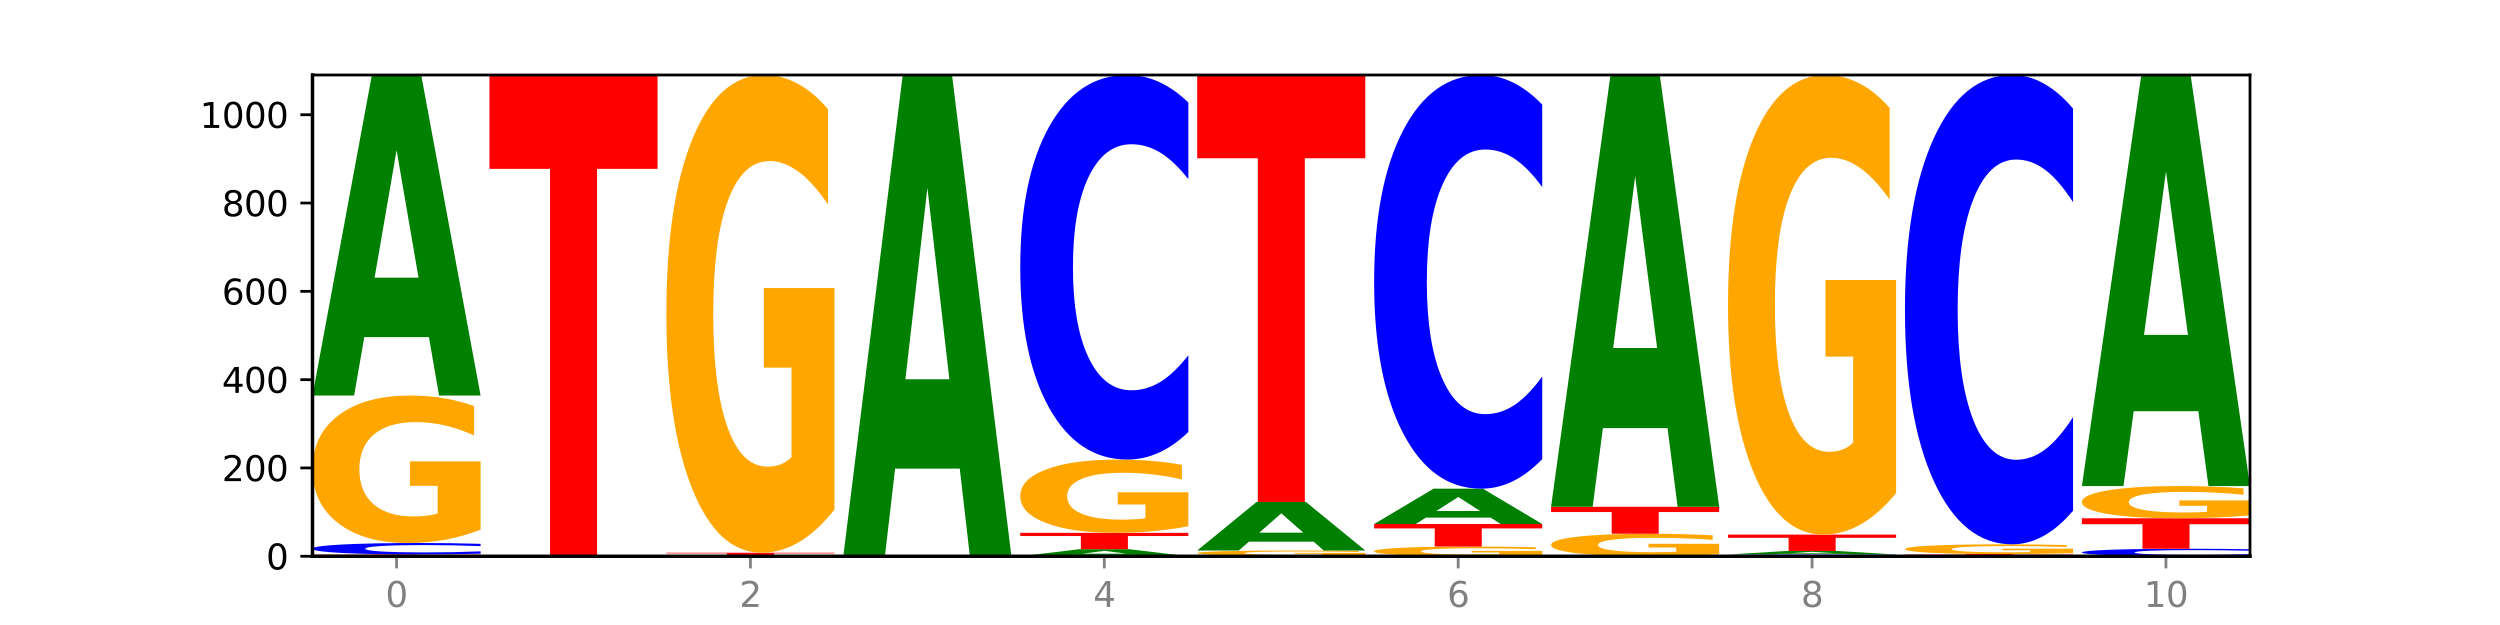
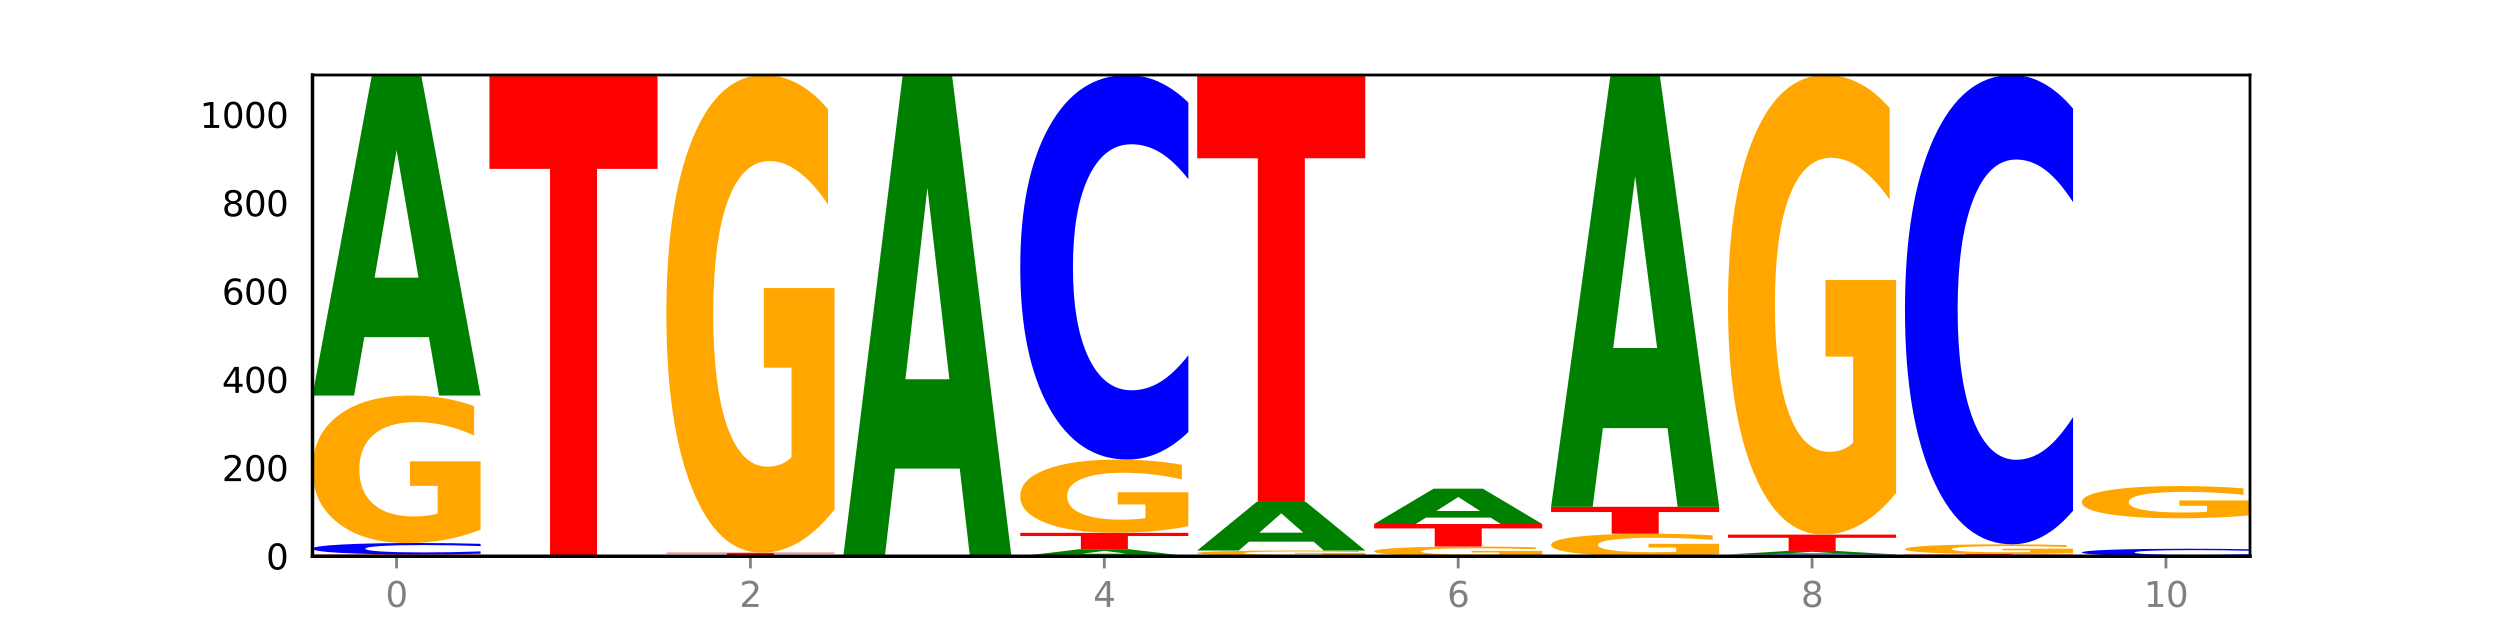
<svg xmlns="http://www.w3.org/2000/svg" xmlns:xlink="http://www.w3.org/1999/xlink" width="720pt" height="180pt" viewBox="0 0 720 180" version="1.1">
  <defs>
    <style type="text/css">*{stroke-linejoin: round; stroke-linecap: butt}</style>
  </defs>
  <g id="figure_1">
    <g id="patch_1">
      <path d="M 0 180  L 720 180  L 720 0  L 0 0  z " style="fill: #ffffff" />
    </g>
    <g id="axes_1">
      <g id="patch_2">
        <path d="M 90 160.2  L 648 160.2  L 648 21.6  L 90 21.6  z " style="fill: #ffffff" />
      </g>
      <g id="line2d_1">
        <path d="M 90 160.2  L 648 160.2  " clip-path="url(#pf1983f0c95)" style="fill: none; stroke: #000000; stroke-width: 0.5; stroke-linecap: square" />
      </g>
      <g id="patch_3">
        <path d="M 90 159.691  L 138.411 159.691  L 138.411 159.791  L 120.994 159.791  L 120.994 160.2  L 107.45 160.2  L 107.45 159.791  L 90 159.791  L 90 159.691  z " clip-path="url(#pf1983f0c95)" style="fill: #ff0000" />
      </g>
      <g id="patch_4">
        <path d="M 138.411 159.454  Q 134.361 159.572 129.983 159.631  Q 125.604 159.691 120.835 159.691  Q 106.613 159.691 98.306 159.246  Q 90 158.801 90 158.039  Q 90 157.275 98.306 156.831  Q 106.613 156.385 120.835 156.385  Q 125.604 156.385 129.983 156.445  Q 134.361 156.505 138.411 156.622  L 138.411 157.281  Q 134.325 157.126 130.361 157.053  Q 126.397 156.981 122.018 156.981  Q 114.163 156.981 109.662 157.263  Q 105.173 157.544 105.173 158.039  Q 105.173 158.532 109.662 158.814  Q 114.163 159.096 122.018 159.096  Q 126.397 159.096 130.361 159.023  Q 134.325 158.95 138.411 158.795  L 138.411 159.454  z " clip-path="url(#pf1983f0c95)" style="fill: #0000ff" />
      </g>
      <g id="patch_5">
        <path d="M 138.411 152.543  Q 133.529 154.464 128.277 155.429  Q 123.026 156.385 117.428 156.385  Q 104.777 156.385 97.389 150.665  Q 90 144.945 90 135.163  Q 90 125.267 97.519 119.591  Q 105.048 113.915 118.144 113.915  Q 123.189 113.915 127.811 114.687  Q 132.444 115.451 136.545 116.959  L 136.545 125.425  Q 132.313 123.487 128.126 122.53  Q 123.938 121.565 119.728 121.565  Q 111.938 121.565 107.717 125.092  Q 103.497 128.61 103.497 135.163  Q 103.497 141.655 107.566 145.2  Q 111.634 148.735 119.12 148.735  Q 121.16 148.735 122.907 148.533  Q 124.654 148.323 126.042 147.884  L 126.042 139.936  L 118.068 139.936  L 118.068 132.856  L 138.411 132.856  L 138.411 152.543  z " clip-path="url(#pf1983f0c95)" style="fill: #ffa600" />
      </g>
      <g id="patch_6">
        <path d="M 123.534 97.098  L 104.916 97.098  L 101.977 113.915  L 90 113.915  L 107.104 21.6  L 121.307 21.6  L 138.411 113.915  L 126.444 113.915  L 123.534 97.098  z M 107.886 79.965  L 120.535 79.965  L 114.22 43.244  L 107.886 79.965  z " clip-path="url(#pf1983f0c95)" style="fill: #008000" />
      </g>
      <g id="patch_7">
        <path d="M 140.959 21.6  L 189.37 21.6  L 189.37 48.631  L 171.953 48.631  L 171.953 160.2  L 158.409 160.2  L 158.409 48.631  L 140.959 48.631  L 140.959 21.6  z " clip-path="url(#pf1983f0c95)" style="fill: #ff0000" />
      </g>
      <g id="patch_8">
        <path d="M 191.918 159.183  L 240.329 159.183  L 240.329 159.381  L 222.912 159.381  L 222.912 160.2  L 209.368 160.2  L 209.368 159.381  L 191.918 159.381  L 191.918 159.183  z " clip-path="url(#pf1983f0c95)" style="fill: #ff0000" />
      </g>
      <g id="patch_9">
        <path d="M 240.329 146.735  Q 235.446 152.959 230.195 156.085  Q 224.944 159.183 219.346 159.183  Q 206.695 159.183 199.306 140.653  Q 191.918 122.123 191.918 90.434  Q 191.918 58.376 199.437 39.988  Q 206.966 21.6 220.062 21.6  Q 225.107 21.6 229.729 24.101  Q 234.361 26.574 238.463 31.462  L 238.463 58.887  Q 234.231 52.607 230.043 49.509  Q 225.855 46.383 221.646 46.383  Q 213.856 46.383 209.635 57.807  Q 205.415 69.204 205.415 90.434  Q 205.415 111.465 209.483 122.947  Q 213.552 134.4 221.038 134.4  Q 223.078 134.4 224.825 133.747  Q 226.571 133.064 227.96 131.643  L 227.96 105.895  L 219.986 105.895  L 219.986 82.959  L 240.329 82.959  L 240.329 146.735  z " clip-path="url(#pf1983f0c95)" style="fill: #ffa600" />
      </g>
      <g id="patch_10">
        <path d="M 276.411 134.951  L 257.793 134.951  L 254.853 160.2  L 242.877 160.2  L 259.98 21.6  L 274.184 21.6  L 291.288 160.2  L 279.321 160.2  L 276.411 134.951  z M 260.762 109.228  L 273.412 109.228  L 267.097 54.096  L 260.762 109.228  z " clip-path="url(#pf1983f0c95)" style="fill: #008000" />
      </g>
      <g id="patch_11">
        <path d="M 327.37 159.829  L 308.752 159.829  L 305.812 160.2  L 293.836 160.2  L 310.939 158.166  L 325.143 158.166  L 342.247 160.2  L 330.28 160.2  L 327.37 159.829  z M 311.721 159.452  L 324.371 159.452  L 318.056 158.643  L 311.721 159.452  z " clip-path="url(#pf1983f0c95)" style="fill: #008000" />
      </g>
      <g id="patch_12">
        <path d="M 293.836 153.461  L 342.247 153.461  L 342.247 154.378  L 324.83 154.378  L 324.83 158.166  L 311.286 158.166  L 311.286 154.378  L 293.836 154.378  L 293.836 153.461  z " clip-path="url(#pf1983f0c95)" style="fill: #ff0000" />
      </g>
      <g id="patch_13">
        <path d="M 342.247 151.551  Q 337.364 152.506 332.113 152.985  Q 326.862 153.461 321.263 153.461  Q 308.613 153.461 301.224 150.618  Q 293.836 147.775 293.836 142.913  Q 293.836 137.995 301.354 135.174  Q 308.884 132.353 321.98 132.353  Q 327.025 132.353 331.647 132.737  Q 336.279 133.116 340.38 133.866  L 340.38 138.073  Q 336.149 137.11 331.961 136.635  Q 327.773 136.155 323.564 136.155  Q 315.774 136.155 311.553 137.908  Q 307.333 139.656 307.333 142.913  Q 307.333 146.14 311.401 147.901  Q 315.47 149.659 322.956 149.659  Q 324.996 149.659 326.742 149.558  Q 328.489 149.454 329.878 149.236  L 329.878 145.285  L 321.904 145.285  L 321.904 141.767  L 342.247 141.767  L 342.247 151.551  z " clip-path="url(#pf1983f0c95)" style="fill: #ffa600" />
      </g>
      <g id="patch_14">
        <path d="M 342.247 124.414  Q 338.197 128.349 333.818 130.34  Q 329.439 132.353 324.67 132.353  Q 310.448 132.353 302.142 117.436  Q 293.836 102.52 293.836 77.011  Q 293.836 51.41 302.142 36.517  Q 310.448 21.6 324.67 21.6  Q 329.439 21.6 333.818 23.613  Q 338.197 25.604 342.247 29.539  L 342.247 51.616  Q 338.16 46.4 334.196 43.975  Q 330.232 41.55 325.853 41.55  Q 317.998 41.55 313.498 50.998  Q 309.009 60.424 309.009 77.011  Q 309.009 93.529 313.498 102.977  Q 317.998 112.403 325.853 112.403  Q 330.232 112.403 334.196 109.978  Q 338.16 107.53 342.247 102.314  L 342.247 124.414  z " clip-path="url(#pf1983f0c95)" style="fill: #0000ff" />
      </g>
      <g id="patch_15">
        <path d="M 393.205 160.191  Q 389.156 160.195 384.777 160.198  Q 380.398 160.2 375.629 160.2  Q 361.407 160.2 353.101 160.183  Q 344.795 160.166 344.795 160.136  Q 344.795 160.107 353.101 160.09  Q 361.407 160.073 375.629 160.073  Q 380.398 160.073 384.777 160.075  Q 389.156 160.077 393.205 160.082  L 393.205 160.107  Q 389.119 160.101 385.155 160.099  Q 381.191 160.096 376.812 160.096  Q 368.957 160.096 364.457 160.107  Q 359.968 160.117 359.968 160.136  Q 359.968 160.155 364.457 160.166  Q 368.957 160.177 376.812 160.177  Q 381.191 160.177 385.155 160.174  Q 389.119 160.172 393.205 160.166  L 393.205 160.191  z " clip-path="url(#pf1983f0c95)" style="fill: #0000ff" />
      </g>
      <g id="patch_16">
        <path d="M 393.205 159.935  Q 388.323 160.004 383.072 160.038  Q 377.821 160.073 372.222 160.073  Q 359.572 160.073 352.183 159.867  Q 344.795 159.662 344.795 159.31  Q 344.795 158.955 352.313 158.751  Q 359.843 158.547 372.938 158.547  Q 377.983 158.547 382.605 158.575  Q 387.238 158.602 391.339 158.656  L 391.339 158.961  Q 387.108 158.891 382.92 158.856  Q 378.732 158.822 374.522 158.822  Q 366.732 158.822 362.512 158.949  Q 358.291 159.075 358.291 159.31  Q 358.291 159.544 362.36 159.671  Q 366.429 159.798 373.915 159.798  Q 375.955 159.798 377.701 159.791  Q 379.448 159.783 380.837 159.767  L 380.837 159.482  L 372.862 159.482  L 372.862 159.227  L 393.205 159.227  L 393.205 159.935  z " clip-path="url(#pf1983f0c95)" style="fill: #ffa600" />
      </g>
      <g id="patch_17">
        <path d="M 378.329 155.999  L 359.711 155.999  L 356.771 158.547  L 344.795 158.547  L 361.898 144.56  L 376.102 144.56  L 393.205 158.547  L 381.239 158.547  L 378.329 155.999  z M 362.68 153.403  L 375.33 153.403  L 369.015 147.839  L 362.68 153.403  z " clip-path="url(#pf1983f0c95)" style="fill: #008000" />
      </g>
      <g id="patch_18">
        <path d="M 344.795 21.6  L 393.205 21.6  L 393.205 45.581  L 375.789 45.581  L 375.789 144.56  L 362.245 144.56  L 362.245 45.581  L 344.795 45.581  L 344.795 21.6  z " clip-path="url(#pf1983f0c95)" style="fill: #ff0000" />
      </g>
      <g id="patch_19">
        <path d="M 444.164 159.947  Q 439.282 160.073 434.031 160.137  Q 428.78 160.2 423.181 160.2  Q 410.531 160.2 403.142 159.823  Q 395.753 159.446 395.753 158.802  Q 395.753 158.15 403.272 157.776  Q 410.802 157.403 423.897 157.403  Q 428.942 157.403 433.564 157.453  Q 438.197 157.504 442.298 157.603  L 442.298 158.161  Q 438.067 158.033 433.879 157.97  Q 429.691 157.906 425.481 157.906  Q 417.691 157.906 413.471 158.139  Q 409.25 158.37 409.25 158.802  Q 409.25 159.23 413.319 159.463  Q 417.388 159.696 424.874 159.696  Q 426.914 159.696 428.66 159.683  Q 430.407 159.669 431.796 159.64  L 431.796 159.117  L 423.821 159.117  L 423.821 158.65  L 444.164 158.65  L 444.164 159.947  z " clip-path="url(#pf1983f0c95)" style="fill: #ffa600" />
      </g>
      <g id="patch_20">
        <path d="M 395.753 150.918  L 444.164 150.918  L 444.164 152.182  L 426.748 152.182  L 426.748 157.403  L 413.204 157.403  L 413.204 152.182  L 395.753 152.182  L 395.753 150.918  z " clip-path="url(#pf1983f0c95)" style="fill: #ff0000" />
      </g>
      <g id="patch_21">
        <path d="M 429.288 149.065  L 410.67 149.065  L 407.73 150.918  L 395.753 150.918  L 412.857 140.745  L 427.061 140.745  L 444.164 150.918  L 432.198 150.918  L 429.288 149.065  z M 413.639 147.177  L 426.289 147.177  L 419.974 143.13  L 413.639 147.177  z " clip-path="url(#pf1983f0c95)" style="fill: #008000" />
      </g>
      <g id="patch_22">
-         <path d="M 444.164 132.205  Q 440.115 136.438 435.736 138.579  Q 431.357 140.745 426.588 140.745  Q 412.366 140.745 404.06 124.698  Q 395.753 108.652 395.753 81.209  Q 395.753 53.669 404.06 37.647  Q 412.366 21.6 426.588 21.6  Q 431.357 21.6 435.736 23.766  Q 440.115 25.907 444.164 30.14  L 444.164 53.891  Q 440.078 48.279 436.114 45.67  Q 432.15 43.061 427.771 43.061  Q 419.916 43.061 415.415 53.226  Q 410.927 63.366 410.927 81.209  Q 410.927 98.979 415.415 109.144  Q 419.916 119.284 427.771 119.284  Q 432.15 119.284 436.114 116.675  Q 440.078 114.041 444.164 108.43  L 444.164 132.205  z " clip-path="url(#pf1983f0c95)" style="fill: #0000ff" />
-       </g>
+         </g>
      <g id="patch_23">
        <path d="M 495.123 159.613  Q 490.241 159.907 484.99 160.054  Q 479.739 160.2 474.14 160.2  Q 461.489 160.2 454.101 159.327  Q 446.712 158.453 446.712 156.96  Q 446.712 155.448 454.231 154.582  Q 461.761 153.715 474.856 153.715  Q 479.901 153.715 484.523 153.833  Q 489.156 153.949 493.257 154.18  L 493.257 155.473  Q 489.026 155.177 484.838 155.031  Q 480.65 154.883 476.44 154.883  Q 468.65 154.883 464.43 155.422  Q 460.209 155.959 460.209 156.96  Q 460.209 157.951 464.278 158.492  Q 468.346 159.032 475.833 159.032  Q 477.872 159.032 479.619 159.001  Q 481.366 158.969 482.755 158.902  L 482.755 157.688  L 474.78 157.688  L 474.78 156.607  L 495.123 156.607  L 495.123 159.613  z " clip-path="url(#pf1983f0c95)" style="fill: #ffa600" />
      </g>
      <g id="patch_24">
        <path d="M 446.712 145.959  L 495.123 145.959  L 495.123 147.471  L 477.707 147.471  L 477.707 153.715  L 464.163 153.715  L 464.163 147.471  L 446.712 147.471  L 446.712 145.959  z " clip-path="url(#pf1983f0c95)" style="fill: #ff0000" />
      </g>
      <g id="patch_25">
        <path d="M 480.247 123.304  L 461.629 123.304  L 458.689 145.959  L 446.712 145.959  L 463.816 21.6  L 478.02 21.6  L 495.123 145.959  L 483.157 145.959  L 480.247 123.304  z M 464.598 100.224  L 477.248 100.224  L 470.933 50.757  L 464.598 100.224  z " clip-path="url(#pf1983f0c95)" style="fill: #008000" />
      </g>
      <g id="patch_26">
        <path d="M 546.082 160.164  Q 542.033 160.182 537.654 160.191  Q 533.275 160.2 528.506 160.2  Q 514.284 160.2 505.978 160.131  Q 497.671 160.063 497.671 159.946  Q 497.671 159.828 505.978 159.76  Q 514.284 159.691 528.506 159.691  Q 533.275 159.691 537.654 159.701  Q 542.033 159.71 546.082 159.728  L 546.082 159.829  Q 541.996 159.805 538.032 159.794  Q 534.068 159.783 529.689 159.783  Q 521.834 159.783 517.333 159.826  Q 512.845 159.87 512.845 159.946  Q 512.845 160.022 517.333 160.065  Q 521.834 160.108 529.689 160.108  Q 534.068 160.108 538.032 160.097  Q 541.996 160.086 546.082 160.062  L 546.082 160.164  z " clip-path="url(#pf1983f0c95)" style="fill: #0000ff" />
      </g>
      <g id="patch_27">
        <path d="M 531.206 159.506  L 512.587 159.506  L 509.648 159.691  L 497.671 159.691  L 514.775 158.674  L 528.979 158.674  L 546.082 159.691  L 534.116 159.691  L 531.206 159.506  z M 515.557 159.317  L 528.206 159.317  L 521.892 158.913  L 515.557 159.317  z " clip-path="url(#pf1983f0c95)" style="fill: #008000" />
      </g>
      <g id="patch_28">
        <path d="M 497.671 153.969  L 546.082 153.969  L 546.082 154.887  L 528.666 154.887  L 528.666 158.674  L 515.122 158.674  L 515.122 154.887  L 497.671 154.887  L 497.671 153.969  z " clip-path="url(#pf1983f0c95)" style="fill: #ff0000" />
      </g>
      <g id="patch_29">
        <path d="M 546.082 141.993  Q 541.2 147.981 535.949 150.989  Q 530.697 153.969 525.099 153.969  Q 512.448 153.969 505.06 136.141  Q 497.671 118.314 497.671 87.826  Q 497.671 56.982 505.19 39.291  Q 512.72 21.6 525.815 21.6  Q 530.86 21.6 535.482 24.006  Q 540.115 26.385 544.216 31.088  L 544.216 57.475  Q 539.985 51.432 535.797 48.451  Q 531.609 45.443 527.399 45.443  Q 519.609 45.443 515.389 56.435  Q 511.168 67.4 511.168 87.826  Q 511.168 108.06 515.237 119.107  Q 519.305 130.126 526.792 130.126  Q 528.831 130.126 530.578 129.497  Q 532.325 128.841 533.714 127.474  L 533.714 102.7  L 525.739 102.7  L 525.739 80.634  L 546.082 80.634  L 546.082 141.993  z " clip-path="url(#pf1983f0c95)" style="fill: #ffa600" />
      </g>
      <g id="patch_30">
-         <path d="M 548.63 159.564  L 597.041 159.564  L 597.041 159.688  L 579.624 159.688  L 579.624 160.2  L 566.081 160.2  L 566.081 159.688  L 548.63 159.688  L 548.63 159.564  z " clip-path="url(#pf1983f0c95)" style="fill: #ff0000" />
+         <path d="M 548.63 159.564  L 597.041 159.564  L 597.041 159.688  L 579.624 159.688  L 579.624 160.2  L 566.081 160.2  L 566.081 159.688  L 548.63 159.688  L 548.63 159.564  " clip-path="url(#pf1983f0c95)" style="fill: #ff0000" />
      </g>
      <g id="patch_31">
        <path d="M 597.041 159.311  Q 592.159 159.438 586.908 159.501  Q 581.656 159.564 576.058 159.564  Q 563.407 159.564 556.019 159.187  Q 548.63 158.811 548.63 158.166  Q 548.63 157.515 556.149 157.141  Q 563.679 156.767 576.774 156.767  Q 581.819 156.767 586.441 156.818  Q 591.074 156.868 595.175 156.967  L 595.175 157.525  Q 590.944 157.397 586.756 157.334  Q 582.568 157.271 578.358 157.271  Q 570.568 157.271 566.348 157.503  Q 562.127 157.735 562.127 158.166  Q 562.127 158.594 566.196 158.827  Q 570.264 159.06 577.75 159.06  Q 579.79 159.06 581.537 159.047  Q 583.284 159.033 584.673 159.004  L 584.673 158.481  L 576.698 158.481  L 576.698 158.014  L 597.041 158.014  L 597.041 159.311  z " clip-path="url(#pf1983f0c95)" style="fill: #ffa600" />
      </g>
      <g id="patch_32">
        <path d="M 597.041 147.078  Q 592.992 151.881 588.613 154.31  Q 584.234 156.767 579.465 156.767  Q 565.243 156.767 556.936 138.562  Q 548.63 120.357 548.63 89.225  Q 548.63 57.981 556.936 39.805  Q 565.243 21.6 579.465 21.6  Q 584.234 21.6 588.613 24.057  Q 592.992 26.486 597.041 31.289  L 597.041 58.233  Q 592.955 51.867 588.991 48.907  Q 585.027 45.947 580.648 45.947  Q 572.793 45.947 568.292 57.479  Q 563.804 68.982 563.804 89.225  Q 563.804 109.384 568.292 120.916  Q 572.793 132.419 580.648 132.419  Q 585.027 132.419 588.991 129.46  Q 592.955 126.472 597.041 120.106  L 597.041 147.078  z " clip-path="url(#pf1983f0c95)" style="fill: #0000ff" />
      </g>
      <g id="patch_33">
        <path d="M 648 160.045  Q 643.951 160.122 639.572 160.161  Q 635.193 160.2 630.424 160.2  Q 616.202 160.2 607.895 159.909  Q 599.589 159.618 599.589 159.12  Q 599.589 158.62 607.895 158.329  Q 616.202 158.038 630.424 158.038  Q 635.193 158.038 639.572 158.078  Q 643.951 158.116 648 158.193  L 648 158.624  Q 643.914 158.522 639.95 158.475  Q 635.986 158.428 631.607 158.428  Q 623.752 158.428 619.251 158.612  Q 614.762 158.796 614.762 159.12  Q 614.762 159.442 619.251 159.627  Q 623.752 159.811 631.607 159.811  Q 635.986 159.811 639.95 159.763  Q 643.914 159.716 648 159.614  L 648 160.045  z " clip-path="url(#pf1983f0c95)" style="fill: #0000ff" />
      </g>
      <g id="patch_34">
-         <path d="M 599.589 149.265  L 648 149.265  L 648 150.976  L 630.583 150.976  L 630.583 158.038  L 617.04 158.038  L 617.04 150.976  L 599.589 150.976  L 599.589 149.265  z " clip-path="url(#pf1983f0c95)" style="fill: #ff0000" />
-       </g>
+         </g>
      <g id="patch_35">
        <path d="M 648 148.425  Q 643.118 148.845 637.866 149.056  Q 632.615 149.265 627.017 149.265  Q 614.366 149.265 606.978 148.014  Q 599.589 146.764 599.589 144.626  Q 599.589 142.463 607.108 141.223  Q 614.637 139.982 627.733 139.982  Q 632.778 139.982 637.4 140.151  Q 642.033 140.318 646.134 140.648  L 646.134 142.498  Q 641.903 142.074 637.715 141.865  Q 633.527 141.654 629.317 141.654  Q 621.527 141.654 617.306 142.425  Q 613.086 143.194 613.086 144.626  Q 613.086 146.045 617.155 146.82  Q 621.223 147.593 628.709 147.593  Q 630.749 147.593 632.496 147.548  Q 634.243 147.502 635.631 147.407  L 635.631 145.669  L 627.657 145.669  L 627.657 144.122  L 648 144.122  L 648 148.425  z " clip-path="url(#pf1983f0c95)" style="fill: #ffa600" />
      </g>
      <g id="patch_36">
-         <path d="M 633.123 118.417  L 614.505 118.417  L 611.566 139.982  L 599.589 139.982  L 616.693 21.6  L 630.896 21.6  L 648 139.982  L 636.033 139.982  L 633.123 118.417  z M 617.475 96.445  L 630.124 96.445  L 623.809 49.356  L 617.475 96.445  z " clip-path="url(#pf1983f0c95)" style="fill: #008000" />
-       </g>
+         </g>
      <g id="matplotlib.axis_1">
        <g id="xtick_1">
          <g id="line2d_2">
            <defs>
              <path id="m5355e716a2" d="M 0 0  L 0 3.5  " style="stroke: #808080; stroke-width: 0.8" />
            </defs>
            <g>
              <use xlink:href="#m5355e716a2" x="114.205" y="160.2" style="fill: #808080; stroke: #808080; stroke-width: 0.8" />
            </g>
          </g>
          <g id="text_1">
            <g style="fill: #808080" transform="translate(111.024 174.798) scale(0.1 -0.1)">
              <defs>
                <path id="DejaVuSans-30" d="M 2034 4250  Q 1547 4250 1301 3770  Q 1056 3291 1056 2328  Q 1056 1369 1301 889  Q 1547 409 2034 409  Q 2525 409 2770 889  Q 3016 1369 3016 2328  Q 3016 3291 2770 3770  Q 2525 4250 2034 4250  z M 2034 4750  Q 2819 4750 3233 4129  Q 3647 3509 3647 2328  Q 3647 1150 3233 529  Q 2819 -91 2034 -91  Q 1250 -91 836 529  Q 422 1150 422 2328  Q 422 3509 836 4129  Q 1250 4750 2034 4750  z " transform="scale(0.016)" />
              </defs>
              <use xlink:href="#DejaVuSans-30" />
            </g>
          </g>
        </g>
        <g id="xtick_2">
          <g id="line2d_3">
            <g>
              <use xlink:href="#m5355e716a2" x="216.123" y="160.2" style="fill: #808080; stroke: #808080; stroke-width: 0.8" />
            </g>
          </g>
          <g id="text_2">
            <g style="fill: #808080" transform="translate(212.942 174.798) scale(0.1 -0.1)">
              <defs>
                <path id="DejaVuSans-32" d="M 1228 531  L 3431 531  L 3431 0  L 469 0  L 469 531  Q 828 903 1448 1529  Q 2069 2156 2228 2338  Q 2531 2678 2651 2914  Q 2772 3150 2772 3378  Q 2772 3750 2511 3984  Q 2250 4219 1831 4219  Q 1534 4219 1204 4116  Q 875 4013 500 3803  L 500 4441  Q 881 4594 1212 4672  Q 1544 4750 1819 4750  Q 2544 4750 2975 4387  Q 3406 4025 3406 3419  Q 3406 3131 3298 2873  Q 3191 2616 2906 2266  Q 2828 2175 2409 1742  Q 1991 1309 1228 531  z " transform="scale(0.016)" />
              </defs>
              <use xlink:href="#DejaVuSans-32" />
            </g>
          </g>
        </g>
        <g id="xtick_3">
          <g id="line2d_4">
            <g>
              <use xlink:href="#m5355e716a2" x="318.041" y="160.2" style="fill: #808080; stroke: #808080; stroke-width: 0.8" />
            </g>
          </g>
          <g id="text_3">
            <g style="fill: #808080" transform="translate(314.86 174.798) scale(0.1 -0.1)">
              <defs>
                <path id="DejaVuSans-34" d="M 2419 4116  L 825 1625  L 2419 1625  L 2419 4116  z M 2253 4666  L 3047 4666  L 3047 1625  L 3713 1625  L 3713 1100  L 3047 1100  L 3047 0  L 2419 0  L 2419 1100  L 313 1100  L 313 1709  L 2253 4666  z " transform="scale(0.016)" />
              </defs>
              <use xlink:href="#DejaVuSans-34" />
            </g>
          </g>
        </g>
        <g id="xtick_4">
          <g id="line2d_5">
            <g>
              <use xlink:href="#m5355e716a2" x="419.959" y="160.2" style="fill: #808080; stroke: #808080; stroke-width: 0.8" />
            </g>
          </g>
          <g id="text_4">
            <g style="fill: #808080" transform="translate(416.778 174.798) scale(0.1 -0.1)">
              <defs>
                <path id="DejaVuSans-36" d="M 2113 2584  Q 1688 2584 1439 2293  Q 1191 2003 1191 1497  Q 1191 994 1439 701  Q 1688 409 2113 409  Q 2538 409 2786 701  Q 3034 994 3034 1497  Q 3034 2003 2786 2293  Q 2538 2584 2113 2584  z M 3366 4563  L 3366 3988  Q 3128 4100 2886 4159  Q 2644 4219 2406 4219  Q 1781 4219 1451 3797  Q 1122 3375 1075 2522  Q 1259 2794 1537 2939  Q 1816 3084 2150 3084  Q 2853 3084 3261 2657  Q 3669 2231 3669 1497  Q 3669 778 3244 343  Q 2819 -91 2113 -91  Q 1303 -91 875 529  Q 447 1150 447 2328  Q 447 3434 972 4092  Q 1497 4750 2381 4750  Q 2619 4750 2861 4703  Q 3103 4656 3366 4563  z " transform="scale(0.016)" />
              </defs>
              <use xlink:href="#DejaVuSans-36" />
            </g>
          </g>
        </g>
        <g id="xtick_5">
          <g id="line2d_6">
            <g>
              <use xlink:href="#m5355e716a2" x="521.877" y="160.2" style="fill: #808080; stroke: #808080; stroke-width: 0.8" />
            </g>
          </g>
          <g id="text_5">
            <g style="fill: #808080" transform="translate(518.695 174.798) scale(0.1 -0.1)">
              <defs>
                <path id="DejaVuSans-38" d="M 2034 2216  Q 1584 2216 1326 1975  Q 1069 1734 1069 1313  Q 1069 891 1326 650  Q 1584 409 2034 409  Q 2484 409 2743 651  Q 3003 894 3003 1313  Q 3003 1734 2745 1975  Q 2488 2216 2034 2216  z M 1403 2484  Q 997 2584 770 2862  Q 544 3141 544 3541  Q 544 4100 942 4425  Q 1341 4750 2034 4750  Q 2731 4750 3128 4425  Q 3525 4100 3525 3541  Q 3525 3141 3298 2862  Q 3072 2584 2669 2484  Q 3125 2378 3379 2068  Q 3634 1759 3634 1313  Q 3634 634 3220 271  Q 2806 -91 2034 -91  Q 1263 -91 848 271  Q 434 634 434 1313  Q 434 1759 690 2068  Q 947 2378 1403 2484  z M 1172 3481  Q 1172 3119 1398 2916  Q 1625 2713 2034 2713  Q 2441 2713 2670 2916  Q 2900 3119 2900 3481  Q 2900 3844 2670 4047  Q 2441 4250 2034 4250  Q 1625 4250 1398 4047  Q 1172 3844 1172 3481  z " transform="scale(0.016)" />
              </defs>
              <use xlink:href="#DejaVuSans-38" />
            </g>
          </g>
        </g>
        <g id="xtick_6">
          <g id="line2d_7">
            <g>
              <use xlink:href="#m5355e716a2" x="623.795" y="160.2" style="fill: #808080; stroke: #808080; stroke-width: 0.8" />
            </g>
          </g>
          <g id="text_6">
            <g style="fill: #808080" transform="translate(617.432 174.798) scale(0.1 -0.1)">
              <defs>
                <path id="DejaVuSans-31" d="M 794 531  L 1825 531  L 1825 4091  L 703 3866  L 703 4441  L 1819 4666  L 2450 4666  L 2450 531  L 3481 531  L 3481 0  L 794 0  L 794 531  z " transform="scale(0.016)" />
              </defs>
              <use xlink:href="#DejaVuSans-31" />
              <use xlink:href="#DejaVuSans-30" x="63.623" />
            </g>
          </g>
        </g>
      </g>
      <g id="matplotlib.axis_2">
        <g id="ytick_1">
          <g id="line2d_8">
            <defs>
-               <path id="mbcc672f0d5" d="M 0 0  L -3.5 0  " style="stroke: #000000; stroke-width: 0.8" />
-             </defs>
+               </defs>
            <g>
              <use xlink:href="#mbcc672f0d5" x="90" y="160.2" style="stroke: #000000; stroke-width: 0.8" />
            </g>
          </g>
          <g id="text_7">
            <g transform="translate(76.638 163.999) scale(0.1 -0.1)">
              <use xlink:href="#DejaVuSans-30" />
            </g>
          </g>
        </g>
        <g id="ytick_2">
          <g id="line2d_9">
            <g>
              <use xlink:href="#mbcc672f0d5" x="90" y="134.769" style="stroke: #000000; stroke-width: 0.8" />
            </g>
          </g>
          <g id="text_8">
            <g transform="translate(63.913 138.568) scale(0.1 -0.1)">
              <use xlink:href="#DejaVuSans-32" />
              <use xlink:href="#DejaVuSans-30" x="63.623" />
              <use xlink:href="#DejaVuSans-30" x="127.246" />
            </g>
          </g>
        </g>
        <g id="ytick_3">
          <g id="line2d_10">
            <g>
              <use xlink:href="#mbcc672f0d5" x="90" y="109.338" style="stroke: #000000; stroke-width: 0.8" />
            </g>
          </g>
          <g id="text_9">
            <g transform="translate(63.913 113.137) scale(0.1 -0.1)">
              <use xlink:href="#DejaVuSans-34" />
              <use xlink:href="#DejaVuSans-30" x="63.623" />
              <use xlink:href="#DejaVuSans-30" x="127.246" />
            </g>
          </g>
        </g>
        <g id="ytick_4">
          <g id="line2d_11">
            <g>
              <use xlink:href="#mbcc672f0d5" x="90" y="83.906" style="stroke: #000000; stroke-width: 0.8" />
            </g>
          </g>
          <g id="text_10">
            <g transform="translate(63.913 87.706) scale(0.1 -0.1)">
              <use xlink:href="#DejaVuSans-36" />
              <use xlink:href="#DejaVuSans-30" x="63.623" />
              <use xlink:href="#DejaVuSans-30" x="127.246" />
            </g>
          </g>
        </g>
        <g id="ytick_5">
          <g id="line2d_12">
            <g>
              <use xlink:href="#mbcc672f0d5" x="90" y="58.475" style="stroke: #000000; stroke-width: 0.8" />
            </g>
          </g>
          <g id="text_11">
            <g transform="translate(63.913 62.274) scale(0.1 -0.1)">
              <use xlink:href="#DejaVuSans-38" />
              <use xlink:href="#DejaVuSans-30" x="63.623" />
              <use xlink:href="#DejaVuSans-30" x="127.246" />
            </g>
          </g>
        </g>
        <g id="ytick_6">
          <g id="line2d_13">
            <g>
              <use xlink:href="#mbcc672f0d5" x="90" y="33.044" style="stroke: #000000; stroke-width: 0.8" />
            </g>
          </g>
          <g id="text_12">
            <g transform="translate(57.55 36.843) scale(0.1 -0.1)">
              <use xlink:href="#DejaVuSans-31" />
              <use xlink:href="#DejaVuSans-30" x="63.623" />
              <use xlink:href="#DejaVuSans-30" x="127.246" />
              <use xlink:href="#DejaVuSans-30" x="190.869" />
            </g>
          </g>
        </g>
      </g>
      <g id="patch_37">
        <path d="M 90 160.2  L 90 21.6  " style="fill: none; stroke: #000000; stroke-linejoin: miter; stroke-linecap: square" />
      </g>
      <g id="patch_38">
        <path d="M 648 160.2  L 648 21.6  " style="fill: none; stroke: #000000; stroke-width: 0.8; stroke-linejoin: miter; stroke-linecap: square" />
      </g>
      <g id="patch_39">
        <path d="M 90 160.2  L 648 160.2  " style="fill: none; stroke: #000000; stroke-linejoin: miter; stroke-linecap: square" />
      </g>
      <g id="patch_40">
        <path d="M 90 21.6  L 648 21.6  " style="fill: none; stroke: #000000; stroke-width: 0.8; stroke-linejoin: miter; stroke-linecap: square" />
      </g>
    </g>
  </g>
  <defs>
    <clipPath id="pf1983f0c95">
      <rect x="90" y="21.6" width="558" height="138.6" />
    </clipPath>
  </defs>
</svg>